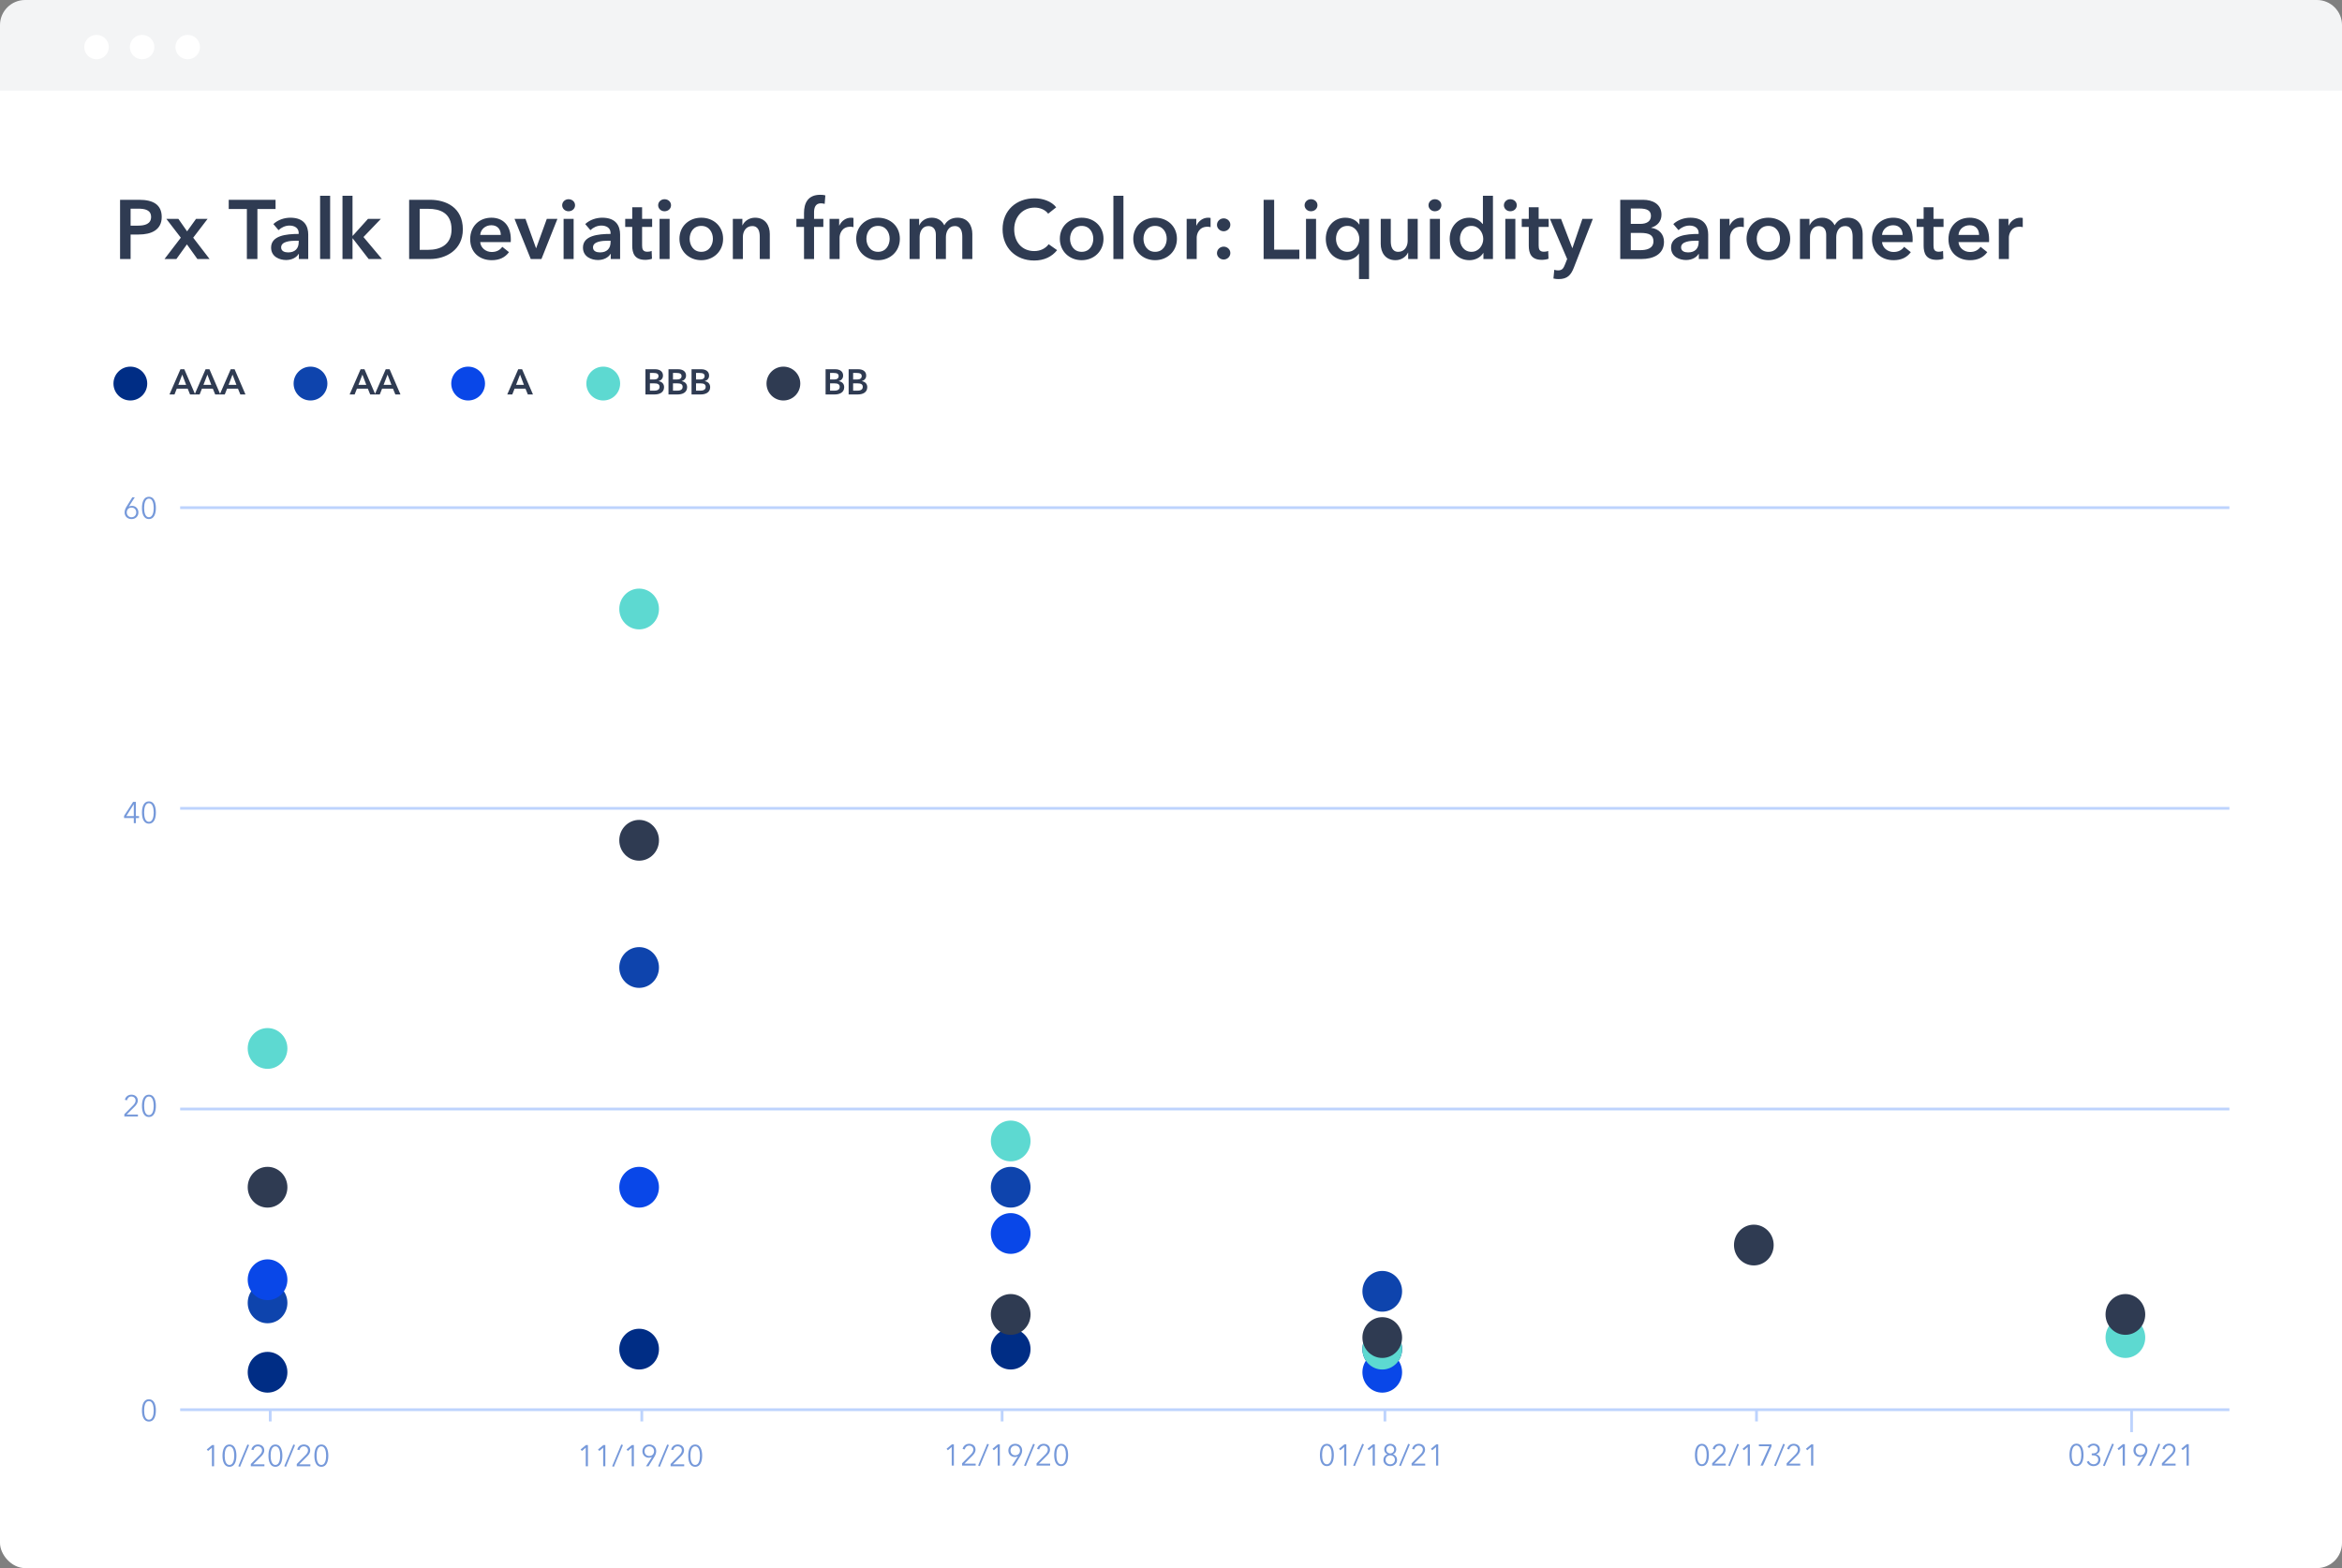
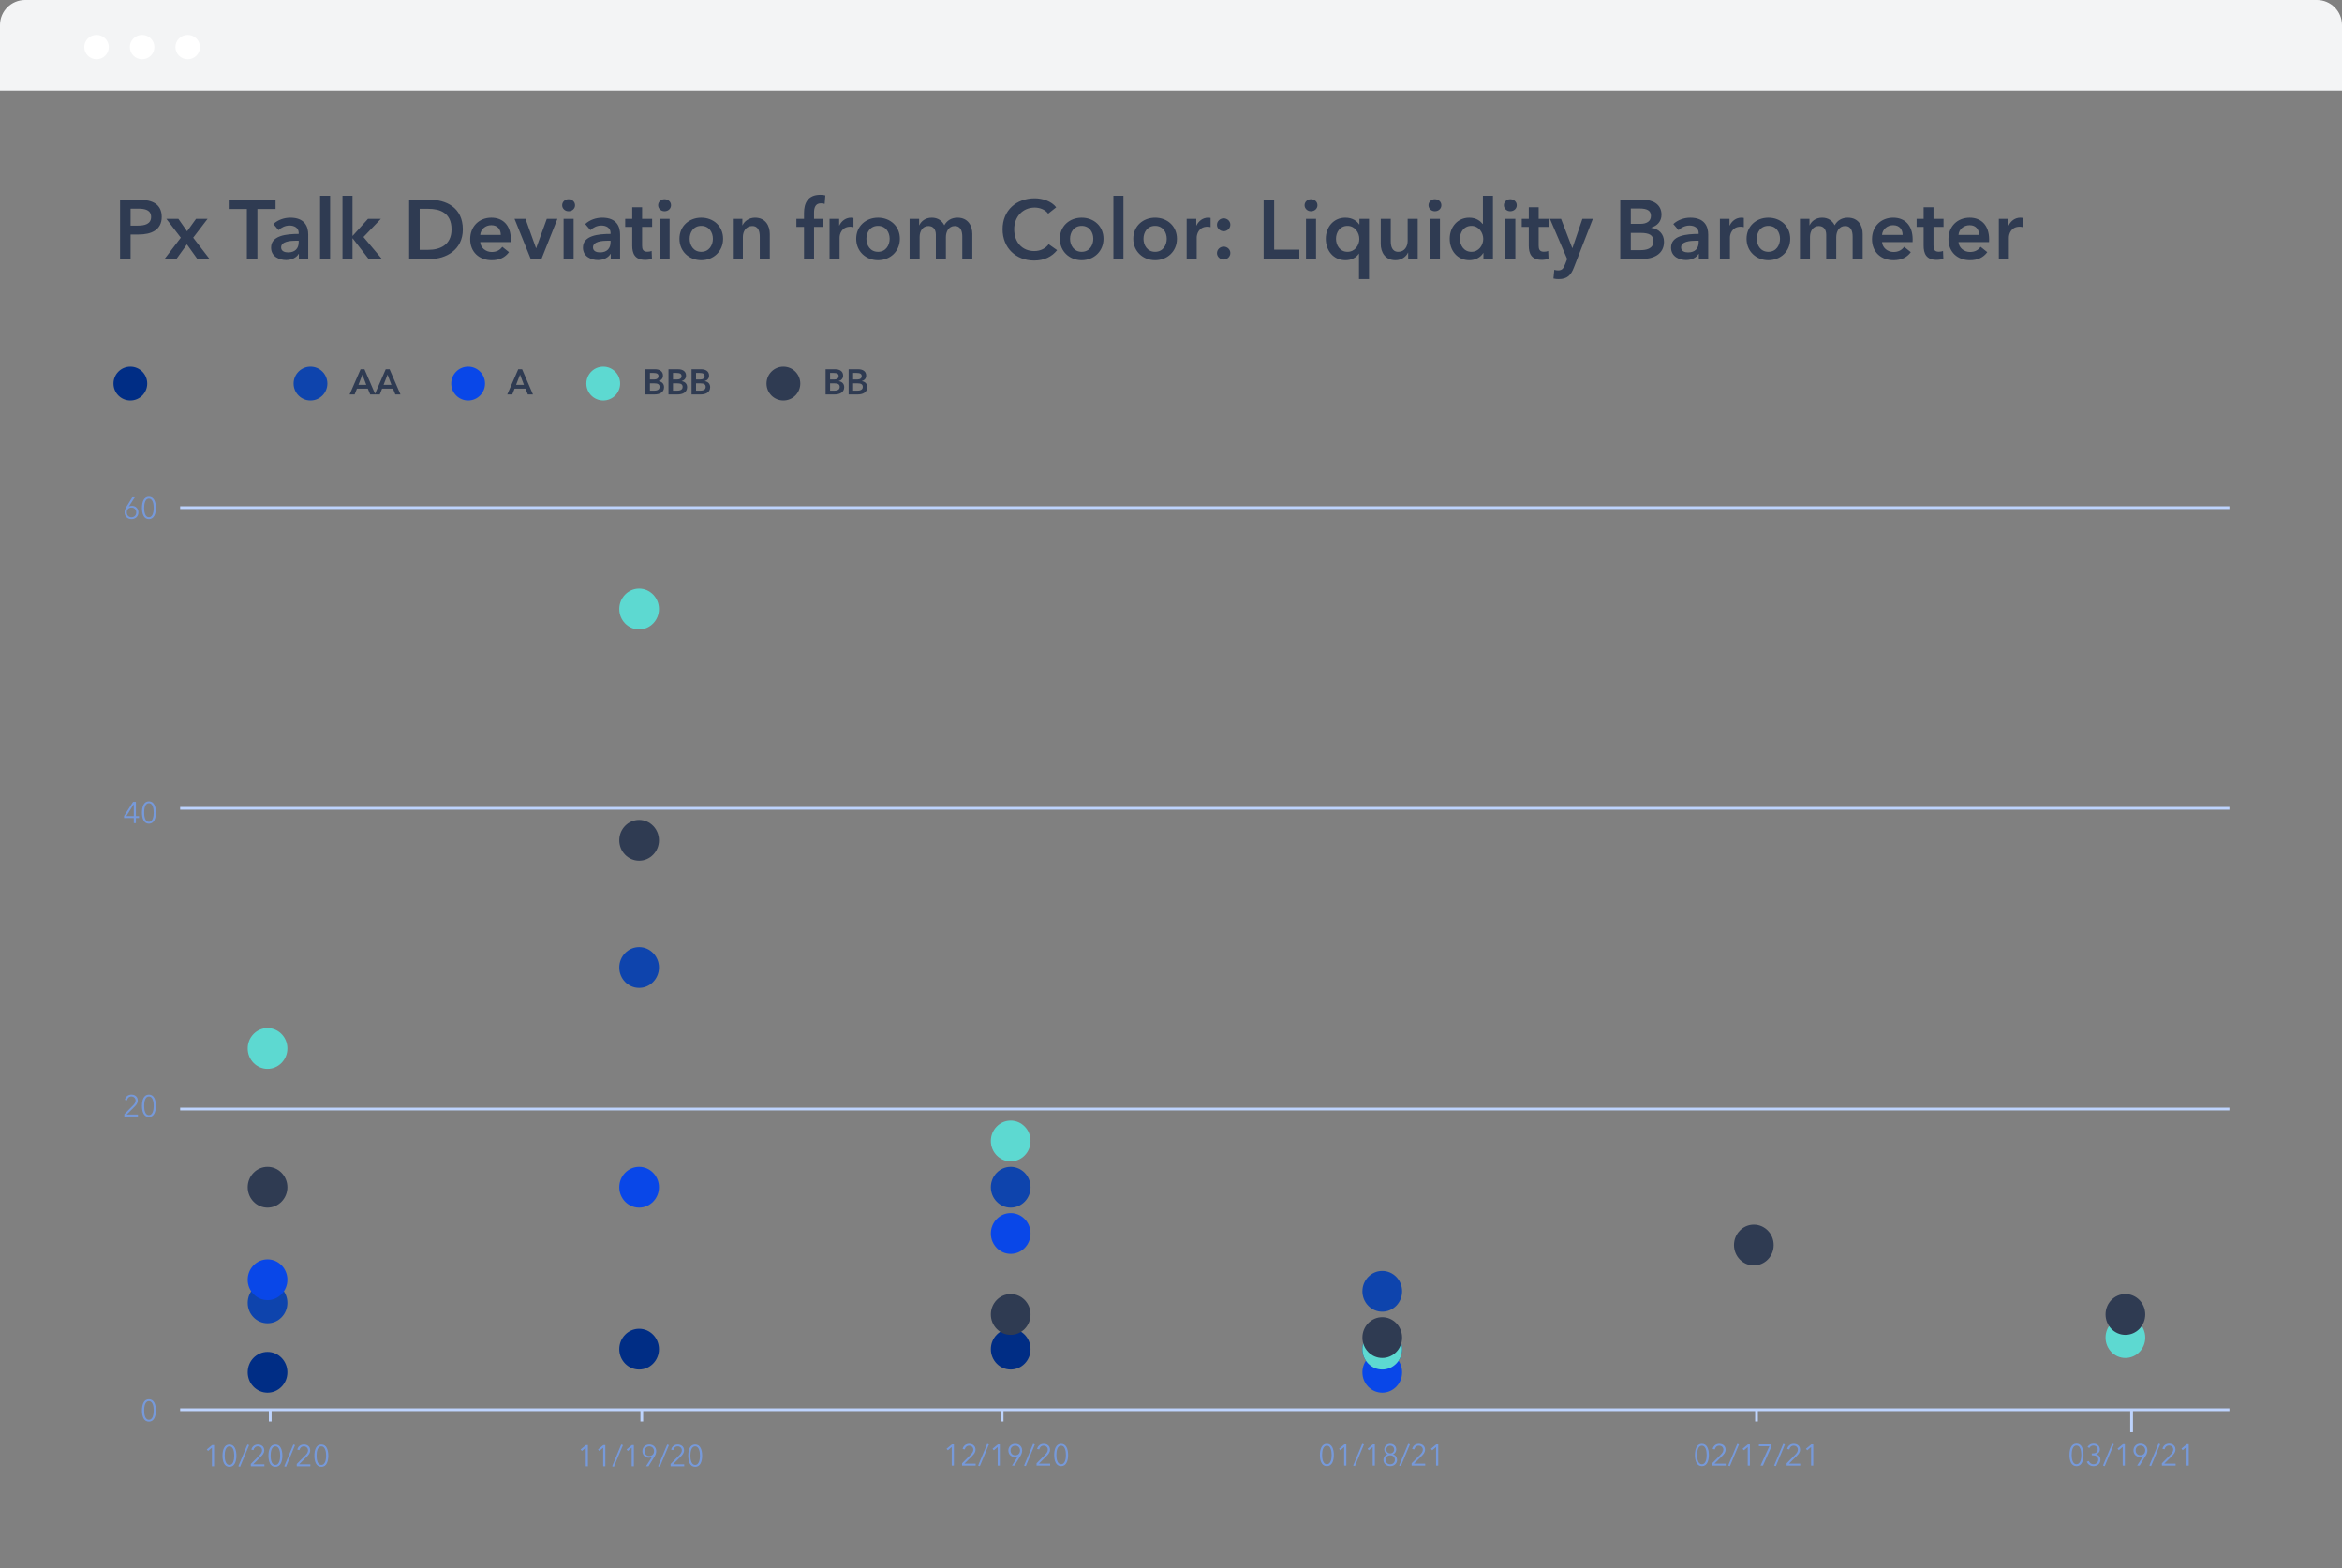
<svg xmlns="http://www.w3.org/2000/svg" width="560" height="375" viewBox="0 0 560 375" fill="none">
  <rect x="0" y="0" width="560" height="375" fill="#808080" stroke="none" />
-   <rect x="-0" y="2.698" width="560" height="372.302" rx="6" fill="white" />
  <path d="M28.709 61.942H31.229V56.082H33.169C36.169 56.082 38.669 55.002 38.669 51.882C38.669 48.922 36.569 47.782 33.329 47.782H28.709V61.942ZM31.229 53.962V49.902H33.069C34.629 49.902 36.129 50.202 36.129 51.882C36.129 53.562 34.629 53.962 32.989 53.962H31.229ZM39.336 61.942H42.176L44.696 58.442L47.196 61.942H50.116L46.196 56.842L49.636 52.342H46.876L44.736 55.322L42.656 52.342H39.776L43.236 56.842L39.336 61.942ZM59.03 61.942H61.55V49.982H65.89V47.782H54.69V49.982H59.03V61.942ZM71.463 61.942H73.703V56.102C73.703 54.182 72.863 52.062 69.423 52.062C67.963 52.062 66.443 52.582 65.363 53.582L66.603 55.042C67.223 54.422 68.203 53.942 69.223 53.942C70.423 53.942 71.423 54.522 71.423 55.702V55.942C68.423 55.942 64.823 56.342 64.823 59.202C64.823 61.442 66.883 62.182 68.423 62.182C69.783 62.182 70.923 61.562 71.403 60.722H71.463V61.942ZM71.423 57.902C71.423 59.422 70.543 60.362 68.903 60.362C68.083 60.362 67.223 60.082 67.223 59.162C67.223 57.742 69.363 57.562 70.883 57.562H71.423V57.902ZM76.539 61.942H78.939V46.822H76.539V61.942ZM81.891 61.942H84.291V57.022H84.351L88.151 61.942H91.331L86.911 56.682L91.071 52.342H87.991L84.351 56.382H84.291V46.822H81.891V61.942ZM97.83 61.942H102.85C106.55 61.942 110.67 59.822 110.67 54.862C110.67 49.542 106.55 47.782 102.85 47.782H97.83V61.942ZM100.35 59.742V49.942H102.45C105.05 49.942 107.97 50.802 107.97 54.862C107.97 58.682 105.05 59.742 102.45 59.742H100.35ZM114.824 56.182C114.924 54.842 116.064 53.862 117.484 53.862C119.044 53.862 119.744 54.942 119.744 56.182H114.824ZM122.144 57.262C122.144 53.802 120.184 52.062 117.504 52.062C114.604 52.062 112.424 54.102 112.424 57.202C112.424 60.322 114.624 62.222 117.584 62.222C119.404 62.222 120.764 61.582 121.704 60.302L120.104 59.022C119.564 59.782 118.764 60.262 117.564 60.262C116.164 60.262 114.924 59.262 114.824 57.902H122.124C122.144 57.682 122.144 57.482 122.144 57.262ZM126.908 61.942H129.468L133.288 52.342H130.748L128.208 59.342H128.168L125.648 52.342H123.028L126.908 61.942ZM134.762 61.942H137.162V52.342H134.762V61.942ZM134.422 49.082C134.422 49.842 135.062 50.522 135.942 50.522C136.822 50.522 137.502 49.902 137.502 49.082C137.502 48.262 136.822 47.642 135.942 47.642C135.062 47.642 134.422 48.322 134.422 49.082ZM146.034 61.942H148.274V56.102C148.274 54.182 147.434 52.062 143.994 52.062C142.534 52.062 141.014 52.582 139.934 53.582L141.174 55.042C141.794 54.422 142.774 53.942 143.794 53.942C144.994 53.942 145.994 54.522 145.994 55.702V55.942C142.994 55.942 139.394 56.342 139.394 59.202C139.394 61.442 141.454 62.182 142.994 62.182C144.354 62.182 145.494 61.562 145.974 60.722H146.034V61.942ZM145.994 57.902C145.994 59.422 145.114 60.362 143.474 60.362C142.654 60.362 141.794 60.082 141.794 59.162C141.794 57.742 143.934 57.562 145.454 57.562H145.994V57.902ZM151.174 54.262V58.742C151.174 60.582 151.754 62.142 154.294 62.142C154.834 62.142 155.474 62.042 155.894 61.882L155.814 60.002C155.534 60.142 155.114 60.202 154.794 60.202C153.734 60.202 153.534 59.582 153.534 58.722V54.262H155.934V52.342H153.534V49.562H151.174V52.342H149.494V54.262H151.174ZM157.711 61.942H160.111V52.342H157.711V61.942ZM157.371 49.082C157.371 49.842 158.011 50.522 158.891 50.522C159.771 50.522 160.451 49.902 160.451 49.082C160.451 48.262 159.771 47.642 158.891 47.642C158.011 47.642 157.371 48.322 157.371 49.082ZM162.463 57.102C162.463 60.122 164.783 62.222 167.683 62.222C170.583 62.222 172.903 60.122 172.903 57.102C172.903 54.082 170.583 52.062 167.683 52.062C164.783 52.062 162.463 54.082 162.463 57.102ZM164.903 57.102C164.903 55.602 165.783 54.022 167.683 54.022C169.583 54.022 170.463 55.602 170.463 57.102C170.463 58.602 169.583 60.222 167.683 60.222C165.783 60.222 164.903 58.602 164.903 57.102ZM175.23 61.942H177.63V56.662C177.63 55.382 178.35 54.062 179.87 54.062C181.41 54.062 181.67 55.482 181.67 56.622V61.942H184.07V55.942C184.07 53.982 183.03 52.062 180.53 52.062C179.11 52.062 177.97 52.922 177.55 53.882H177.51V52.342H175.23V61.942ZM192.25 61.942H194.65V54.262H196.87V52.342H194.65V50.782C194.65 49.822 194.89 48.622 196.27 48.622C196.61 48.622 196.93 48.682 197.19 48.762L197.35 46.722C196.99 46.622 196.65 46.582 196.13 46.582C193.15 46.582 192.25 48.622 192.25 50.922V52.342H190.43V54.262H192.25V61.942ZM198.355 61.942H200.755V56.802C200.755 56.102 201.175 54.222 203.335 54.222C203.555 54.222 203.755 54.242 204.075 54.322V52.122C203.915 52.082 203.675 52.062 203.495 52.062C202.235 52.062 201.215 52.842 200.695 53.942H200.655V52.342H198.355V61.942ZM204.728 57.102C204.728 60.122 207.048 62.222 209.948 62.222C212.848 62.222 215.168 60.122 215.168 57.102C215.168 54.082 212.848 52.062 209.948 52.062C207.048 52.062 204.728 54.082 204.728 57.102ZM207.168 57.102C207.168 55.602 208.048 54.022 209.948 54.022C211.848 54.022 212.728 55.602 212.728 57.102C212.728 58.602 211.848 60.222 209.948 60.222C208.048 60.222 207.168 58.602 207.168 57.102ZM228.955 52.062C227.515 52.062 226.435 52.722 225.795 53.882C225.255 52.802 224.275 52.062 222.795 52.062C221.255 52.062 220.235 52.942 219.815 53.882H219.775V52.342H217.495V61.942H219.895V56.662C219.895 55.382 220.555 54.062 221.995 54.062C223.215 54.062 223.775 54.962 223.775 56.142V61.942H226.175V56.702C226.175 55.462 226.795 54.062 228.295 54.062C229.835 54.062 230.095 55.482 230.095 56.622V61.942H232.495V55.942C232.495 53.982 231.455 52.062 228.955 52.062ZM252.548 49.582C251.428 48.102 249.248 47.422 247.408 47.422C243.048 47.422 239.728 50.282 239.728 54.822C239.728 59.242 242.868 62.302 247.288 62.302C249.688 62.302 251.528 61.382 252.768 59.822L250.748 58.402C250.028 59.382 248.828 60.042 247.308 60.042C244.388 60.042 242.508 57.902 242.508 54.822C242.508 51.902 244.488 49.642 247.408 49.642C248.548 49.642 249.888 50.082 250.628 51.102L252.548 49.582ZM253.42 57.102C253.42 60.122 255.74 62.222 258.64 62.222C261.54 62.222 263.86 60.122 263.86 57.102C263.86 54.082 261.54 52.062 258.64 52.062C255.74 52.062 253.42 54.082 253.42 57.102ZM255.86 57.102C255.86 55.602 256.74 54.022 258.64 54.022C260.54 54.022 261.42 55.602 261.42 57.102C261.42 58.602 260.54 60.222 258.64 60.222C256.74 60.222 255.86 58.602 255.86 57.102ZM266.227 61.942H268.627V46.822H266.227V61.942ZM270.978 57.102C270.978 60.122 273.298 62.222 276.198 62.222C279.098 62.222 281.418 60.122 281.418 57.102C281.418 54.082 279.098 52.062 276.198 52.062C273.298 52.062 270.978 54.082 270.978 57.102ZM273.418 57.102C273.418 55.602 274.298 54.022 276.198 54.022C278.098 54.022 278.978 55.602 278.978 57.102C278.978 58.602 278.098 60.222 276.198 60.222C274.298 60.222 273.418 58.602 273.418 57.102ZM283.745 61.942H286.145V56.802C286.145 56.102 286.565 54.222 288.725 54.222C288.945 54.222 289.145 54.242 289.465 54.322V52.122C289.305 52.082 289.065 52.062 288.885 52.062C287.625 52.062 286.605 52.842 286.085 53.942H286.045V52.342H283.745V61.942ZM290.991 60.542C290.991 61.402 291.751 62.062 292.591 62.062C293.471 62.062 294.191 61.362 294.191 60.502C294.191 59.642 293.451 58.982 292.591 58.982C291.711 58.982 290.991 59.682 290.991 60.542ZM290.991 53.782C290.991 54.642 291.751 55.302 292.591 55.302C293.471 55.302 294.191 54.602 294.191 53.742C294.191 52.882 293.451 52.222 292.591 52.222C291.711 52.222 290.991 52.922 290.991 53.782ZM302.147 61.942H310.687V59.702H304.667V47.782H302.147V61.942ZM312.282 61.942H314.682V52.342H312.282V61.942ZM311.942 49.082C311.942 49.842 312.582 50.522 313.462 50.522C314.342 50.522 315.022 49.902 315.022 49.082C315.022 48.262 314.342 47.642 313.462 47.642C312.582 47.642 311.942 48.322 311.942 49.082ZM327.353 52.342H325.053V53.682H324.993C324.513 52.922 323.433 52.062 321.673 52.062C318.933 52.062 317.013 54.262 317.013 57.102C317.013 59.902 318.813 62.222 321.733 62.222C323.073 62.222 324.293 61.622 324.913 60.662H324.953V66.742H327.353V52.342ZM319.453 57.102C319.453 55.602 320.353 54.022 322.213 54.022C323.973 54.022 325.033 55.642 325.033 57.142C325.033 58.642 323.973 60.222 322.213 60.222C320.353 60.222 319.453 58.602 319.453 57.102ZM338.99 52.342H336.59V57.622C336.59 58.902 335.87 60.222 334.35 60.222C332.81 60.222 332.55 58.802 332.55 57.662V52.342H330.15V58.342C330.15 60.302 331.19 62.222 333.69 62.222C335.11 62.222 336.25 61.362 336.67 60.402H336.71V61.942H338.99V52.342ZM341.91 61.942H344.31V52.342H341.91V61.942ZM341.57 49.082C341.57 49.842 342.21 50.522 343.09 50.522C343.97 50.522 344.65 49.902 344.65 49.082C344.65 48.262 343.97 47.642 343.09 47.642C342.21 47.642 341.57 48.322 341.57 49.082ZM356.982 46.822H354.582V53.562H354.522C354.022 52.942 353.062 52.062 351.302 52.062C348.562 52.062 346.642 54.262 346.642 57.102C346.642 59.902 348.442 62.222 351.362 62.222C352.702 62.222 354.002 61.602 354.662 60.502H354.702V61.942H356.982V46.822ZM349.082 57.102C349.082 55.602 349.982 54.022 351.842 54.022C353.602 54.022 354.662 55.642 354.662 57.142C354.662 58.642 353.602 60.222 351.842 60.222C349.982 60.222 349.082 58.602 349.082 57.102ZM359.938 61.942H362.338V52.342H359.938V61.942ZM359.598 49.082C359.598 49.842 360.238 50.522 361.118 50.522C361.998 50.522 362.678 49.902 362.678 49.082C362.678 48.262 361.998 47.642 361.118 47.642C360.238 47.642 359.598 48.322 359.598 49.082ZM365.549 54.262V58.742C365.549 60.582 366.129 62.142 368.669 62.142C369.209 62.142 369.849 62.042 370.269 61.882L370.189 60.002C369.909 60.142 369.489 60.202 369.169 60.202C368.109 60.202 367.909 59.582 367.909 58.722V54.262H370.309V52.342H367.909V49.562H365.549V52.342H363.869V54.262H365.549ZM374.726 61.942L374.246 63.162C373.846 64.162 373.566 64.662 372.546 64.662C372.286 64.662 371.966 64.622 371.646 64.522L371.446 66.602C371.866 66.702 372.286 66.742 372.686 66.742C374.806 66.742 375.646 65.742 376.326 64.002L380.866 52.342H378.366L375.986 59.322H375.946L373.266 52.342H370.606L374.726 61.942ZM387.42 61.942H392.52C395.2 61.942 397.88 60.902 397.88 57.822C397.88 55.922 396.6 54.722 394.82 54.482V54.442C396.28 54.002 397.28 52.942 397.28 51.342C397.28 48.762 395.08 47.782 392.94 47.782H387.42V61.942ZM389.94 49.862H391.96C393.86 49.862 394.76 50.362 394.76 51.622C394.76 52.842 393.86 53.542 392.18 53.542H389.94V49.862ZM389.94 55.702H392.3C394.34 55.702 395.36 56.222 395.36 57.702C395.36 59.562 393.5 59.822 392.2 59.822H389.94V55.702ZM406.209 61.942H408.449V56.102C408.449 54.182 407.609 52.062 404.169 52.062C402.709 52.062 401.189 52.582 400.109 53.582L401.349 55.042C401.969 54.422 402.949 53.942 403.969 53.942C405.169 53.942 406.169 54.522 406.169 55.702V55.942C403.169 55.942 399.569 56.342 399.569 59.202C399.569 61.442 401.629 62.182 403.169 62.182C404.529 62.182 405.669 61.562 406.149 60.722H406.209V61.942ZM406.169 57.902C406.169 59.422 405.289 60.362 403.649 60.362C402.829 60.362 401.969 60.082 401.969 59.162C401.969 57.742 404.109 57.562 405.629 57.562H406.169V57.902ZM411.245 61.942H413.645V56.802C413.645 56.102 414.065 54.222 416.225 54.222C416.445 54.222 416.645 54.242 416.965 54.322V52.122C416.805 52.082 416.565 52.062 416.385 52.062C415.125 52.062 414.105 52.842 413.585 53.942H413.545V52.342H411.245V61.942ZM417.619 57.102C417.619 60.122 419.939 62.222 422.839 62.222C425.739 62.222 428.059 60.122 428.059 57.102C428.059 54.082 425.739 52.062 422.839 52.062C419.939 52.062 417.619 54.082 417.619 57.102ZM420.059 57.102C420.059 55.602 420.939 54.022 422.839 54.022C424.739 54.022 425.619 55.602 425.619 57.102C425.619 58.602 424.739 60.222 422.839 60.222C420.939 60.222 420.059 58.602 420.059 57.102ZM441.846 52.062C440.406 52.062 439.326 52.722 438.686 53.882C438.146 52.802 437.166 52.062 435.686 52.062C434.146 52.062 433.126 52.942 432.706 53.882H432.666V52.342H430.386V61.942H432.786V56.662C432.786 55.382 433.446 54.062 434.886 54.062C436.106 54.062 436.666 54.962 436.666 56.142V61.942H439.066V56.702C439.066 55.462 439.686 54.062 441.186 54.062C442.726 54.062 442.986 55.482 442.986 56.622V61.942H445.386V55.942C445.386 53.982 444.346 52.062 441.846 52.062ZM450.019 56.182C450.119 54.842 451.259 53.862 452.679 53.862C454.239 53.862 454.939 54.942 454.939 56.182H450.019ZM457.339 57.262C457.339 53.802 455.379 52.062 452.699 52.062C449.799 52.062 447.619 54.102 447.619 57.202C447.619 60.322 449.819 62.222 452.779 62.222C454.599 62.222 455.959 61.582 456.899 60.302L455.299 59.022C454.759 59.782 453.959 60.262 452.759 60.262C451.359 60.262 450.119 59.262 450.019 57.902H457.319C457.339 57.682 457.339 57.482 457.339 57.262ZM459.963 54.262V58.742C459.963 60.582 460.543 62.142 463.083 62.142C463.623 62.142 464.263 62.042 464.683 61.882L464.603 60.002C464.323 60.142 463.903 60.202 463.583 60.202C462.523 60.202 462.323 59.582 462.323 58.722V54.262H464.723V52.342H462.323V49.562H459.963V52.342H458.283V54.262H459.963ZM468.3 56.182C468.4 54.842 469.54 53.862 470.96 53.862C472.52 53.862 473.22 54.942 473.22 56.182H468.3ZM475.62 57.262C475.62 53.802 473.66 52.062 470.98 52.062C468.08 52.062 465.9 54.102 465.9 57.202C465.9 60.322 468.1 62.222 471.06 62.222C472.88 62.222 474.24 61.582 475.18 60.302L473.58 59.022C473.04 59.782 472.24 60.262 471.04 60.262C469.64 60.262 468.4 59.262 468.3 57.902H475.6C475.62 57.682 475.62 57.482 475.62 57.262ZM477.945 61.942H480.345V56.802C480.345 56.102 480.765 54.222 482.925 54.222C483.145 54.222 483.345 54.242 483.665 54.322V52.122C483.505 52.082 483.265 52.062 483.085 52.062C481.825 52.062 480.805 52.842 480.285 53.942H480.245V52.342H477.945V61.942Z" fill="#2F3B52" />
  <path d="M43.077 121.403H533.077" stroke="#BDD3FD" stroke-width="0.658" />
  <path d="M43.077 265.214H533.077" stroke="#BDD3FD" stroke-width="0.658" />
  <path d="M43.077 193.309H533.077" stroke="#BDD3FD" stroke-width="0.658" />
  <path d="M43.077 337.12L533.077 337.12" stroke="#BDD3FD" stroke-width="0.658" />
  <path d="M35.61 334.622C34.332 334.622 33.945 335.979 33.945 337.3C33.945 338.621 34.332 339.964 35.61 339.964C36.874 339.964 37.276 338.621 37.276 337.3C37.276 335.979 36.874 334.622 35.61 334.622ZM35.61 335.06C36.501 335.06 36.752 336.288 36.752 337.3C36.752 338.312 36.501 339.519 35.61 339.519C34.706 339.519 34.469 338.312 34.469 337.3C34.469 336.288 34.706 335.06 35.61 335.06Z" fill="#7699DA" />
  <path d="M32.982 266.533H30.29L32.12 264.717C32.566 264.272 32.946 263.834 32.946 263.18C32.946 262.254 32.235 261.78 31.417 261.78C30.62 261.78 30.002 262.304 29.859 263.022L30.369 263.123C30.476 262.599 30.871 262.218 31.417 262.218C31.962 262.218 32.422 262.599 32.422 263.188C32.422 263.654 32.12 264.035 31.812 264.351L29.73 266.454V266.993H32.982V266.533ZM35.61 261.78C34.332 261.78 33.944 263.137 33.944 264.458C33.944 265.779 34.332 267.122 35.61 267.122C36.874 267.122 37.276 265.779 37.276 264.458C37.276 263.137 36.874 261.78 35.61 261.78ZM35.61 262.218C36.5 262.218 36.752 263.446 36.752 264.458C36.752 265.471 36.5 266.677 35.61 266.677C34.706 266.677 34.469 265.471 34.469 264.458C34.469 263.446 34.706 262.218 35.61 262.218Z" fill="#7699DA" />
  <path d="M32.494 191.766H31.819L29.665 195.119V195.621H31.991V196.849H32.494V195.621H33.24V195.169H32.494V191.766ZM31.991 195.169H30.203L31.977 192.348H31.991V195.169ZM35.61 191.637C34.332 191.637 33.944 192.994 33.944 194.315C33.944 195.636 34.332 196.978 35.61 196.978C36.874 196.978 37.276 195.636 37.276 194.315C37.276 192.994 36.874 191.637 35.61 191.637ZM35.61 192.075C36.5 192.075 36.752 193.302 36.752 194.315C36.752 195.327 36.5 196.533 35.61 196.533C34.706 196.533 34.469 195.327 34.469 194.315C34.469 193.302 34.706 192.075 35.61 192.075Z" fill="#7699DA" />
  <path d="M32.235 118.925H31.639L30.254 121.158C30.002 121.567 29.794 122.012 29.794 122.536C29.794 123.484 30.491 124.137 31.445 124.137C32.4 124.137 33.097 123.484 33.097 122.536C33.097 121.61 32.429 120.971 31.546 120.971C31.288 120.971 30.972 121.043 30.821 121.158L30.806 121.143L32.235 118.925ZM30.311 122.536C30.311 121.883 30.749 121.387 31.445 121.387C32.142 121.387 32.58 121.883 32.58 122.536C32.58 123.197 32.113 123.699 31.445 123.699C30.778 123.699 30.311 123.197 30.311 122.536ZM35.61 118.795C34.332 118.795 33.944 120.152 33.944 121.473C33.944 122.794 34.332 124.137 35.61 124.137C36.874 124.137 37.276 122.794 37.276 121.473C37.276 120.152 36.874 118.795 35.61 118.795ZM35.61 119.233C36.5 119.233 36.752 120.461 36.752 121.473C36.752 122.486 36.5 123.692 35.61 123.692C34.706 123.692 34.469 122.486 34.469 121.473C34.469 120.461 34.706 119.233 35.61 119.233Z" fill="#7699DA" />
  <path d="M51.19 345.567H50.731L49.438 346.63L49.754 346.989L50.673 346.206V350.65H51.19V345.567ZM54.867 345.438C53.589 345.438 53.201 346.795 53.201 348.116C53.201 349.437 53.589 350.78 54.867 350.78C56.13 350.78 56.532 349.437 56.532 348.116C56.532 346.795 56.13 345.438 54.867 345.438ZM54.867 345.876C55.757 345.876 56.008 347.104 56.008 348.116C56.008 349.128 55.757 350.334 54.867 350.334C53.962 350.334 53.725 349.128 53.725 348.116C53.725 347.104 53.962 345.876 54.867 345.876ZM59.57 345.582L59.161 345.438L56.985 350.643L57.402 350.78L59.57 345.582ZM63.225 350.191H60.533L62.364 348.374C62.809 347.929 63.189 347.491 63.189 346.838C63.189 345.912 62.478 345.438 61.66 345.438C60.863 345.438 60.245 345.962 60.102 346.68L60.612 346.781C60.719 346.256 61.114 345.876 61.66 345.876C62.206 345.876 62.665 346.256 62.665 346.845C62.665 347.312 62.364 347.692 62.055 348.008L59.973 350.112V350.65H63.225V350.191ZM65.853 345.438C64.575 345.438 64.188 346.795 64.188 348.116C64.188 349.437 64.575 350.78 65.853 350.78C67.117 350.78 67.519 349.437 67.519 348.116C67.519 346.795 67.117 345.438 65.853 345.438ZM65.853 345.876C66.744 345.876 66.995 347.104 66.995 348.116C66.995 349.128 66.744 350.334 65.853 350.334C64.949 350.334 64.712 349.128 64.712 348.116C64.712 347.104 64.949 345.876 65.853 345.876ZM70.556 345.582L70.147 345.438L67.972 350.643L68.388 350.78L70.556 345.582ZM74.212 350.191H71.519L73.35 348.374C73.795 347.929 74.176 347.491 74.176 346.838C74.176 345.912 73.465 345.438 72.647 345.438C71.85 345.438 71.232 345.962 71.089 346.68L71.598 346.781C71.706 346.256 72.101 345.876 72.647 345.876C73.192 345.876 73.652 346.256 73.652 346.845C73.652 347.312 73.35 347.692 73.041 348.008L70.959 350.112V350.65H74.212V350.191ZM76.84 345.438C75.562 345.438 75.174 346.795 75.174 348.116C75.174 349.437 75.562 350.78 76.84 350.78C78.104 350.78 78.506 349.437 78.506 348.116C78.506 346.795 78.104 345.438 76.84 345.438ZM76.84 345.876C77.73 345.876 77.982 347.104 77.982 348.116C77.982 349.128 77.73 350.334 76.84 350.334C75.935 350.334 75.698 349.128 75.698 348.116C75.698 347.104 75.935 345.876 76.84 345.876Z" fill="#7699DA" />
  <path d="M64.617 337.23V339.928" stroke="#BDD3FD" stroke-width="0.658" />
  <path d="M140.579 345.567H140.119L138.827 346.63L139.143 346.989L140.062 346.206V350.65H140.579V345.567ZM144.744 345.567H144.284L142.992 346.63L143.308 346.989L144.227 346.206V350.65H144.744V345.567ZM148.958 345.582L148.549 345.438L146.374 350.643L146.79 350.78L148.958 345.582ZM151.566 345.567H151.106L149.814 346.63L150.13 346.989L151.049 346.206V350.65H151.566V345.567ZM154.467 350.65H155.063L156.448 348.418C156.699 348.008 156.908 347.563 156.908 347.039C156.908 346.091 156.211 345.438 155.256 345.438C154.301 345.438 153.605 346.091 153.605 347.039C153.605 347.965 154.273 348.604 155.156 348.604C155.414 348.604 155.73 348.532 155.881 348.418L155.895 348.432L154.467 350.65ZM156.391 347.039C156.391 347.692 155.953 348.188 155.256 348.188C154.56 348.188 154.122 347.692 154.122 347.039C154.122 346.379 154.589 345.876 155.256 345.876C155.924 345.876 156.391 346.379 156.391 347.039ZM159.945 345.582L159.536 345.438L157.361 350.643L157.777 350.78L159.945 345.582ZM163.6 350.191H160.908L162.739 348.374C163.184 347.929 163.565 347.491 163.565 346.838C163.565 345.912 162.854 345.438 162.035 345.438C161.238 345.438 160.621 345.962 160.477 346.68L160.987 346.781C161.095 346.256 161.49 345.876 162.035 345.876C162.581 345.876 163.04 346.256 163.04 346.845C163.04 347.312 162.739 347.692 162.43 348.008L160.348 350.112V350.65H163.6V350.191ZM166.229 345.438C164.951 345.438 164.563 346.795 164.563 348.116C164.563 349.437 164.951 350.78 166.229 350.78C167.492 350.78 167.894 349.437 167.894 348.116C167.894 346.795 167.492 345.438 166.229 345.438ZM166.229 345.876C167.119 345.876 167.37 347.104 167.37 348.116C167.37 349.128 167.119 350.334 166.229 350.334C165.324 350.334 165.087 349.128 165.087 348.116C165.087 347.104 165.324 345.876 166.229 345.876Z" fill="#7699DA" />
  <path d="M153.462 337.23V339.928" stroke="#BDD3FD" stroke-width="0.658" />
  <path d="M228.083 345.403H227.623L226.331 346.466L226.647 346.825L227.566 346.042V350.486H228.083V345.403ZM233.296 350.027H230.603L232.434 348.21C232.879 347.765 233.26 347.327 233.26 346.674C233.26 345.748 232.549 345.274 231.731 345.274C230.934 345.274 230.316 345.798 230.173 346.516L230.682 346.617C230.79 346.092 231.185 345.712 231.731 345.712C232.276 345.712 232.736 346.092 232.736 346.681C232.736 347.148 232.434 347.528 232.125 347.844L230.043 349.948V350.486H233.296V350.027ZM236.462 345.418L236.053 345.274L233.878 350.479L234.294 350.616L236.462 345.418ZM239.069 345.403H238.61L237.318 346.466L237.634 346.825L238.552 346.042V350.486H239.069V345.403ZM241.971 350.486H242.566L243.952 348.253C244.203 347.844 244.412 347.399 244.412 346.875C244.412 345.927 243.715 345.274 242.76 345.274C241.805 345.274 241.109 345.927 241.109 346.875C241.109 347.801 241.777 348.44 242.66 348.44C242.918 348.44 243.234 348.368 243.385 348.253L243.399 348.268L241.971 350.486ZM243.895 346.875C243.895 347.528 243.457 348.024 242.76 348.024C242.064 348.024 241.626 347.528 241.626 346.875C241.626 346.214 242.093 345.712 242.76 345.712C243.428 345.712 243.895 346.214 243.895 346.875ZM247.449 345.418L247.04 345.274L244.864 350.479L245.281 350.616L247.449 345.418ZM251.104 350.027H248.412L250.243 348.21C250.688 347.765 251.068 347.327 251.068 346.674C251.068 345.748 250.358 345.274 249.539 345.274C248.742 345.274 248.125 345.798 247.981 346.516L248.491 346.617C248.599 346.092 248.994 345.712 249.539 345.712C250.085 345.712 250.544 346.092 250.544 346.681C250.544 347.148 250.243 347.528 249.934 347.844L247.852 349.948V350.486H251.104V350.027ZM253.733 345.274C252.455 345.274 252.067 346.631 252.067 347.952C252.067 349.273 252.455 350.616 253.733 350.616C254.996 350.616 255.398 349.273 255.398 347.952C255.398 346.631 254.996 345.274 253.733 345.274ZM253.733 345.712C254.623 345.712 254.874 346.94 254.874 347.952C254.874 348.964 254.623 350.17 253.733 350.17C252.828 350.17 252.591 348.964 252.591 347.952C252.591 346.94 252.828 345.712 253.733 345.712Z" fill="#7699DA" />
  <path d="M239.615 337.23V339.928" stroke="#BDD3FD" stroke-width="0.658" />
  <path d="M317.271 345.274C315.993 345.274 315.606 346.631 315.606 347.952C315.606 349.273 315.993 350.616 317.271 350.616C318.535 350.616 318.937 349.273 318.937 347.952C318.937 346.631 318.535 345.274 317.271 345.274ZM317.271 345.712C318.162 345.712 318.413 346.94 318.413 347.952C318.413 348.964 318.162 350.17 317.271 350.17C316.367 350.17 316.13 348.964 316.13 347.952C316.13 346.94 316.367 345.712 317.271 345.712ZM321.924 345.403H321.465L320.172 346.466L320.488 346.825L321.407 346.042V350.486H321.924V345.403ZM326.139 345.418L325.73 345.274L323.555 350.479L323.971 350.616L326.139 345.418ZM328.746 345.403H328.287L326.994 346.466L327.31 346.825L328.229 346.042V350.486H328.746V345.403ZM333.09 347.794V347.78C333.543 347.629 333.859 347.155 333.859 346.631C333.859 345.805 333.198 345.274 332.423 345.274C331.647 345.274 330.987 345.805 330.987 346.631C330.987 347.155 331.303 347.629 331.755 347.78V347.794C331.202 347.959 330.793 348.469 330.793 349.151C330.793 350.041 331.554 350.616 332.423 350.616C333.291 350.616 334.052 350.041 334.052 349.151C334.052 348.469 333.643 347.952 333.09 347.794ZM331.489 346.66C331.489 346.114 331.891 345.712 332.423 345.712C332.954 345.712 333.356 346.114 333.356 346.66C333.356 347.191 332.94 347.571 332.423 347.571C331.906 347.571 331.489 347.191 331.489 346.66ZM331.31 349.093C331.31 348.483 331.755 348.031 332.423 348.031C333.09 348.031 333.536 348.483 333.536 349.093C333.536 349.711 333.09 350.178 332.423 350.178C331.755 350.178 331.31 349.711 331.31 349.093ZM337.126 345.418L336.717 345.274L334.541 350.479L334.958 350.616L337.126 345.418ZM340.781 350.027H338.089L339.92 348.21C340.365 347.765 340.745 347.327 340.745 346.674C340.745 345.748 340.034 345.274 339.216 345.274C338.419 345.274 337.802 345.798 337.658 346.516L338.168 346.617C338.275 346.092 338.67 345.712 339.216 345.712C339.762 345.712 340.221 346.092 340.221 346.681C340.221 347.148 339.92 347.528 339.611 347.844L337.529 349.948V350.486H340.781V350.027ZM343.898 345.403H343.438L342.146 346.466L342.462 346.825L343.381 346.042V350.486H343.898V345.403Z" fill="#7699DA" />
-   <path d="M331.153 337.23V339.928" stroke="#BDD3FD" stroke-width="0.658" />
  <path d="M406.945 345.274C405.667 345.274 405.279 346.631 405.279 347.952C405.279 349.273 405.667 350.616 406.945 350.616C408.208 350.616 408.61 349.273 408.61 347.952C408.61 346.631 408.208 345.274 406.945 345.274ZM406.945 345.712C407.835 345.712 408.086 346.94 408.086 347.952C408.086 348.964 407.835 350.17 406.945 350.17C406.04 350.17 405.803 348.964 405.803 347.952C405.803 346.94 406.04 345.712 406.945 345.712ZM412.646 350.027H409.953L411.784 348.21C412.229 347.765 412.61 347.327 412.61 346.674C412.61 345.748 411.899 345.274 411.081 345.274C410.284 345.274 409.666 345.798 409.523 346.516L410.032 346.617C410.14 346.092 410.535 345.712 411.081 345.712C411.626 345.712 412.086 346.092 412.086 346.681C412.086 347.148 411.784 347.528 411.475 347.844L409.393 349.948V350.486H412.646V350.027ZM415.812 345.418L415.403 345.274L413.228 350.479L413.644 350.616L415.812 345.418ZM418.42 345.403H417.96L416.668 346.466L416.984 346.825L417.903 346.042V350.486H418.42V345.403ZM423.589 345.403H420.574V345.863H423.065L420.962 350.486H421.543L423.589 345.877V345.403ZM426.799 345.418L426.39 345.274L424.215 350.479L424.631 350.616L426.799 345.418ZM430.454 350.027H427.762L429.593 348.21C430.038 347.765 430.419 347.327 430.419 346.674C430.419 345.748 429.708 345.274 428.889 345.274C428.092 345.274 427.475 345.798 427.331 346.516L427.841 346.617C427.949 346.092 428.344 345.712 428.889 345.712C429.435 345.712 429.894 346.092 429.894 346.681C429.894 347.148 429.593 347.528 429.284 347.844L427.202 349.948V350.486H430.454V350.027ZM433.571 345.403H433.111L431.819 346.466L432.135 346.825L433.054 346.042V350.486H433.571V345.403Z" fill="#7699DA" />
  <path d="M420.001 337.23V339.928" stroke="#BDD3FD" stroke-width="0.658" />
  <path d="M496.515 345.232C495.227 345.232 494.836 346.6 494.836 347.932C494.836 349.263 495.227 350.617 496.515 350.617C497.789 350.617 498.194 349.263 498.194 347.932C498.194 346.6 497.789 345.232 496.515 345.232ZM496.515 345.673C497.413 345.673 497.666 346.911 497.666 347.932C497.666 348.952 497.413 350.168 496.515 350.168C495.603 350.168 495.364 348.952 495.364 347.932C495.364 346.911 495.603 345.673 496.515 345.673ZM500.163 348.026H500.388C501.061 348.026 501.719 348.293 501.719 349.068C501.719 349.755 501.177 350.168 500.59 350.168C500.069 350.168 499.635 349.871 499.461 349.386L498.969 349.567C499.259 350.24 499.845 350.617 500.59 350.617C501.481 350.617 502.24 350.045 502.24 349.068C502.24 348.38 501.792 347.917 501.206 347.794V347.78C501.712 347.642 502.096 347.208 502.096 346.607C502.096 345.717 501.401 345.232 500.598 345.232C499.975 345.232 499.469 345.493 499.15 346.043L499.592 346.274C499.794 345.883 500.142 345.673 500.569 345.673C501.119 345.673 501.582 346.064 501.582 346.636C501.582 347.316 501.046 347.577 500.388 347.577H500.163V348.026ZM505.454 345.377L505.042 345.232L502.849 350.479L503.269 350.617L505.454 345.377ZM508.082 345.362H507.619L506.317 346.433L506.635 346.795L507.561 346.006V350.486H508.082V345.362ZM511.007 350.486H511.608L513.004 348.236C513.258 347.823 513.468 347.374 513.468 346.846C513.468 345.891 512.766 345.232 511.803 345.232C510.84 345.232 510.138 345.891 510.138 346.846C510.138 347.78 510.812 348.424 511.702 348.424C511.962 348.424 512.281 348.351 512.433 348.236L512.447 348.25L511.007 350.486ZM512.947 346.846C512.947 347.505 512.505 348.004 511.803 348.004C511.101 348.004 510.66 347.505 510.66 346.846C510.66 346.18 511.13 345.673 511.803 345.673C512.476 345.673 512.947 346.18 512.947 346.846ZM516.53 345.377L516.117 345.232L513.924 350.479L514.344 350.617L516.53 345.377ZM520.214 350.023H517.5L519.346 348.192C519.795 347.743 520.178 347.302 520.178 346.643C520.178 345.71 519.462 345.232 518.637 345.232C517.833 345.232 517.211 345.76 517.066 346.484L517.58 346.585C517.688 346.057 518.087 345.673 518.637 345.673C519.187 345.673 519.65 346.057 519.65 346.651C519.65 347.121 519.346 347.505 519.035 347.823L516.936 349.944V350.486H520.214V350.023ZM523.356 345.362H522.893L521.59 346.433L521.908 346.795L522.835 346.006V350.486H523.356V345.362Z" fill="#7699DA" />
  <path d="M509.689 337.091V342.487" stroke="#BDD3FD" stroke-width="0.658" />
  <path d="M-0 6C-0 2.686 2.686 0 6 0H554C557.313 0 560 2.686 560 6V21.675H-0V6Z" fill="#F3F4F5" />
  <ellipse cx="23.08" cy="11.259" rx="2.935" ry="2.918" fill="white" />
  <ellipse cx="33.981" cy="11.259" rx="2.935" ry="2.918" fill="white" />
  <ellipse cx="44.881" cy="11.259" rx="2.935" ry="2.918" fill="white" />
  <ellipse cx="63.976" cy="328.166" rx="4.746" ry="4.875" fill="#002D85" />
  <ellipse cx="152.822" cy="322.635" rx="4.746" ry="4.875" fill="#002D85" />
  <ellipse cx="241.668" cy="322.635" rx="4.746" ry="4.875" fill="#002D85" />
  <ellipse cx="330.514" cy="322.635" rx="4.746" ry="4.875" fill="#002D85" />
  <ellipse cx="63.976" cy="311.573" rx="4.746" ry="4.875" fill="#0E44AD" />
  <ellipse cx="152.822" cy="231.369" rx="4.746" ry="4.875" fill="#0E44AD" />
  <ellipse cx="241.668" cy="283.916" rx="4.746" ry="4.875" fill="#0E44AD" />
  <ellipse cx="330.514" cy="308.807" rx="4.746" ry="4.875" fill="#0E44AD" />
  <ellipse cx="63.976" cy="306.04" rx="4.746" ry="4.875" fill="#0947E8" />
  <ellipse cx="152.822" cy="283.916" rx="4.746" ry="4.875" fill="#0947E8" />
  <ellipse cx="241.668" cy="294.978" rx="4.746" ry="4.875" fill="#0947E8" />
  <ellipse cx="330.514" cy="328.166" rx="4.746" ry="4.875" fill="#0947E8" />
  <ellipse cx="63.976" cy="250.729" rx="4.746" ry="4.875" fill="#5DD9D1" />
  <ellipse cx="152.822" cy="145.637" rx="4.746" ry="4.875" fill="#5DD9D1" />
  <ellipse cx="241.668" cy="272.854" rx="4.746" ry="4.875" fill="#5DD9D1" />
  <ellipse cx="330.514" cy="322.635" rx="4.746" ry="4.875" fill="#5DD9D1" />
  <ellipse cx="508.207" cy="319.869" rx="4.746" ry="4.875" fill="#5DD9D1" />
-   <path d="M40.523 94.332H41.723L42.268 92.952H44.882L45.444 94.332H46.67L44.073 88.304H43.145L40.523 94.332ZM42.634 92.033L43.58 89.581L44.508 92.033H42.634ZM46.534 94.332H47.735L48.28 92.952H50.894L51.455 94.332H52.681L50.085 88.304H49.157L46.534 94.332ZM48.646 92.033L49.591 89.581L50.519 92.033H48.646ZM52.546 94.332H53.746L54.291 92.952H56.905L57.467 94.332H58.693L56.096 88.304H55.168L52.546 94.332ZM54.657 92.033L55.602 89.581L56.53 92.033H54.657Z" fill="#2F3B52" />
  <ellipse cx="31.168" cy="91.726" rx="4.038" ry="4.047" fill="#002D85" />
  <path d="M83.6 94.332H84.8L85.345 92.952H87.959L88.521 94.332H89.747L87.15 88.304H86.222L83.6 94.332ZM85.711 92.033L86.656 89.581L87.584 92.033H85.711ZM89.611 94.332H90.811L91.356 92.952H93.97L94.532 94.332H95.758L93.161 88.304H92.233L89.611 94.332ZM91.722 92.033L92.668 89.581L93.596 92.033H91.722Z" fill="#2F3B52" />
  <ellipse cx="74.244" cy="91.726" rx="4.038" ry="4.047" fill="#0E44AD" />
  <path d="M121.292 94.332H122.492L123.037 92.952H125.651L126.213 94.332H127.439L124.842 88.304H123.914L121.292 94.332ZM123.403 92.033L124.349 89.581L125.277 92.033H123.403Z" fill="#2F3B52" />
  <ellipse cx="111.937" cy="91.726" rx="4.038" ry="4.047" fill="#0947E8" />
  <path d="M154.332 94.332H156.503C157.644 94.332 158.785 93.889 158.785 92.578C158.785 91.769 158.24 91.258 157.482 91.156V91.139C158.104 90.951 158.529 90.5 158.529 89.819C158.529 88.721 157.593 88.304 156.682 88.304H154.332V94.332ZM155.405 89.189H156.265C157.073 89.189 157.456 89.402 157.456 89.938C157.456 90.458 157.073 90.756 156.358 90.756H155.405V89.189ZM155.405 91.675H156.409C157.278 91.675 157.712 91.897 157.712 92.527C157.712 93.318 156.92 93.429 156.367 93.429H155.405V91.675ZM159.844 94.332H162.015C163.156 94.332 164.297 93.889 164.297 92.578C164.297 91.769 163.752 91.258 162.995 91.156V91.139C163.616 90.951 164.042 90.5 164.042 89.819C164.042 88.721 163.105 88.304 162.194 88.304H159.844V94.332ZM160.917 89.189H161.777C162.586 89.189 162.969 89.402 162.969 89.938C162.969 90.458 162.586 90.756 161.871 90.756H160.917V89.189ZM160.917 91.675H161.922C162.79 91.675 163.224 91.897 163.224 92.527C163.224 93.318 162.433 93.429 161.879 93.429H160.917V91.675ZM165.357 94.332H167.528C168.669 94.332 169.81 93.889 169.81 92.578C169.81 91.769 169.265 91.258 168.507 91.156V91.139C169.129 90.951 169.554 90.5 169.554 89.819C169.554 88.721 168.618 88.304 167.707 88.304H165.357V94.332ZM166.43 89.189H167.29C168.098 89.189 168.481 89.402 168.481 89.938C168.481 90.458 168.098 90.756 167.383 90.756H166.43V89.189ZM166.43 91.675H167.434C168.303 91.675 168.737 91.897 168.737 92.527C168.737 93.318 167.945 93.429 167.392 93.429H166.43V91.675Z" fill="#2F3B52" />
  <ellipse cx="144.244" cy="91.726" rx="4.038" ry="4.047" fill="#5DD9D1" />
  <path d="M197.408 94.332H199.579C200.72 94.332 201.861 93.889 201.861 92.578C201.861 91.769 201.316 91.258 200.558 91.156V91.139C201.18 90.951 201.605 90.5 201.605 89.819C201.605 88.721 200.669 88.304 199.758 88.304H197.408V94.332ZM198.481 89.189H199.341C200.15 89.189 200.533 89.402 200.533 89.938C200.533 90.458 200.15 90.756 199.434 90.756H198.481V89.189ZM198.481 91.675H199.485C200.354 91.675 200.788 91.897 200.788 92.527C200.788 93.318 199.996 93.429 199.443 93.429H198.481V91.675ZM202.92 94.332H205.092C206.232 94.332 207.373 93.889 207.373 92.578C207.373 91.769 206.828 91.258 206.071 91.156V91.139C206.692 90.951 207.118 90.5 207.118 89.819C207.118 88.721 206.181 88.304 205.27 88.304H202.92V94.332ZM203.993 89.189H204.853C205.662 89.189 206.045 89.402 206.045 89.938C206.045 90.458 205.662 90.756 204.947 90.756H203.993V89.189ZM203.993 91.675H204.998C205.866 91.675 206.301 91.897 206.301 92.527C206.301 93.318 205.509 93.429 204.955 93.429H203.993V91.675Z" fill="#2F3B52" />
  <ellipse cx="187.32" cy="91.726" rx="4.038" ry="4.047" fill="#2F3B52" />
  <ellipse cx="63.976" cy="283.916" rx="4.746" ry="4.875" fill="#2F3B52" />
  <ellipse cx="152.822" cy="200.95" rx="4.746" ry="4.875" fill="#2F3B52" />
  <ellipse cx="241.668" cy="314.338" rx="4.746" ry="4.875" fill="#2F3B52" />
  <ellipse cx="330.514" cy="319.869" rx="4.746" ry="4.875" fill="#2F3B52" />
  <ellipse cx="419.361" cy="297.744" rx="4.746" ry="4.875" fill="#2F3B52" />
  <ellipse cx="508.207" cy="314.338" rx="4.746" ry="4.875" fill="#2F3B52" />
</svg>